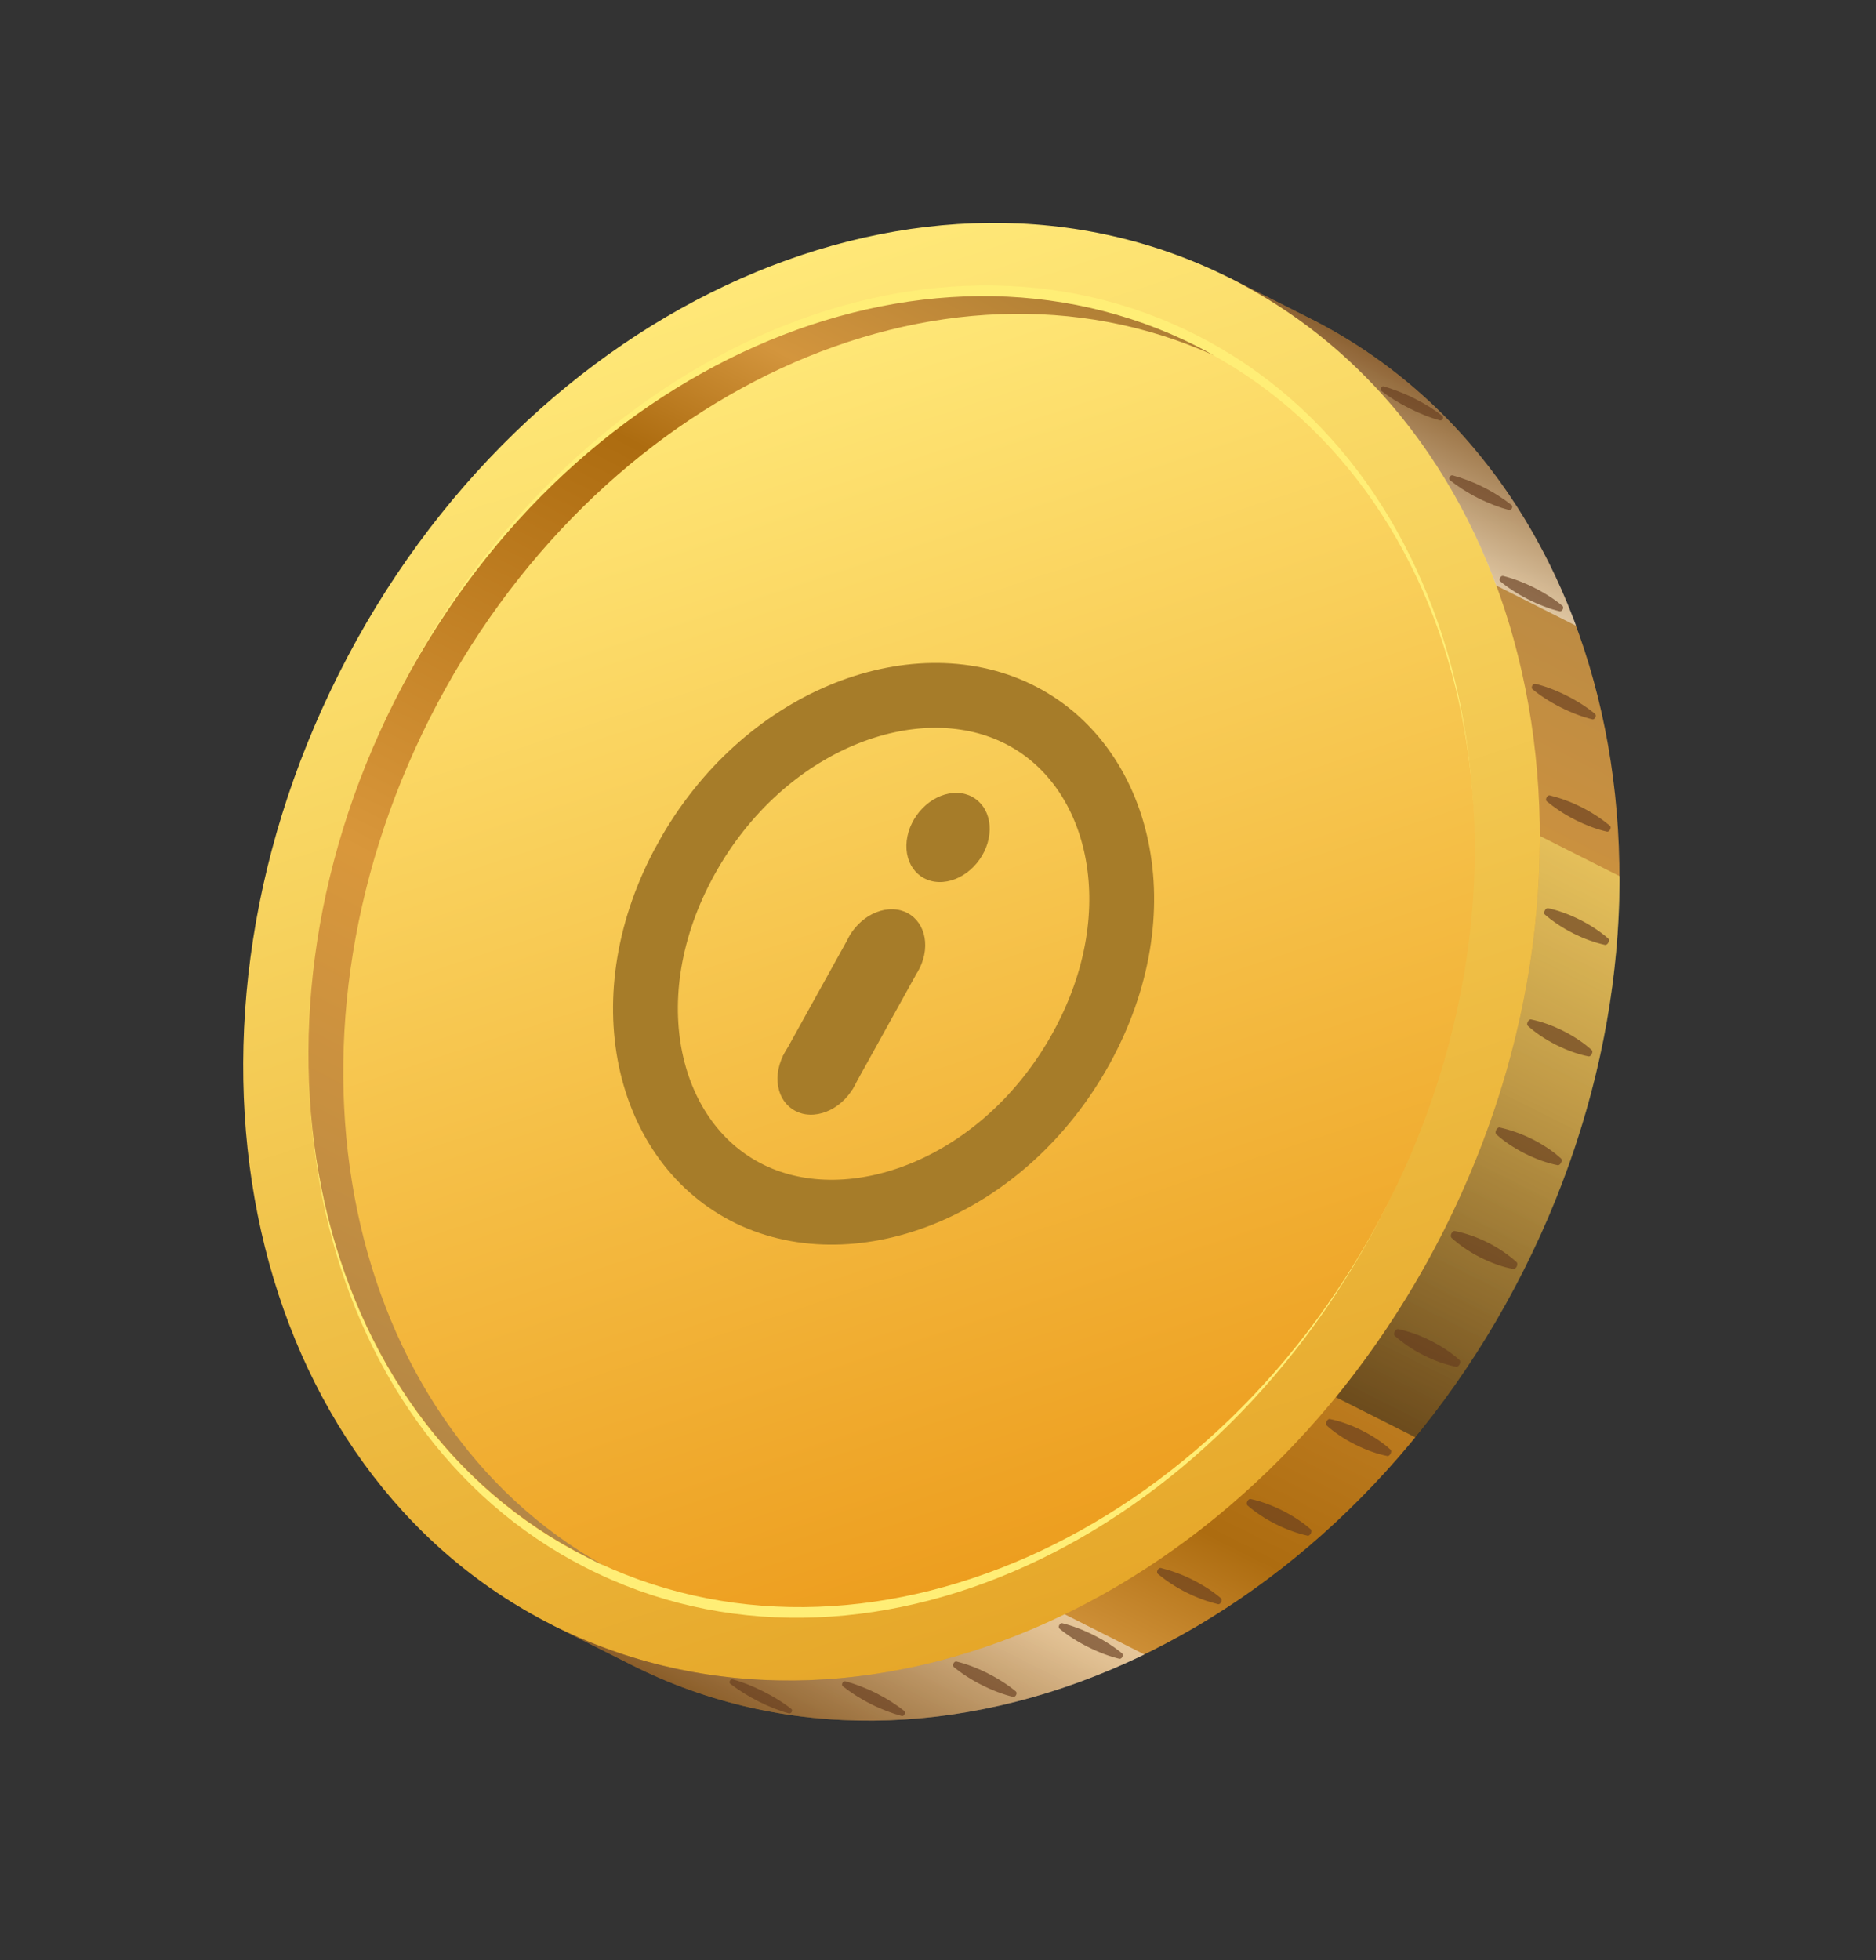
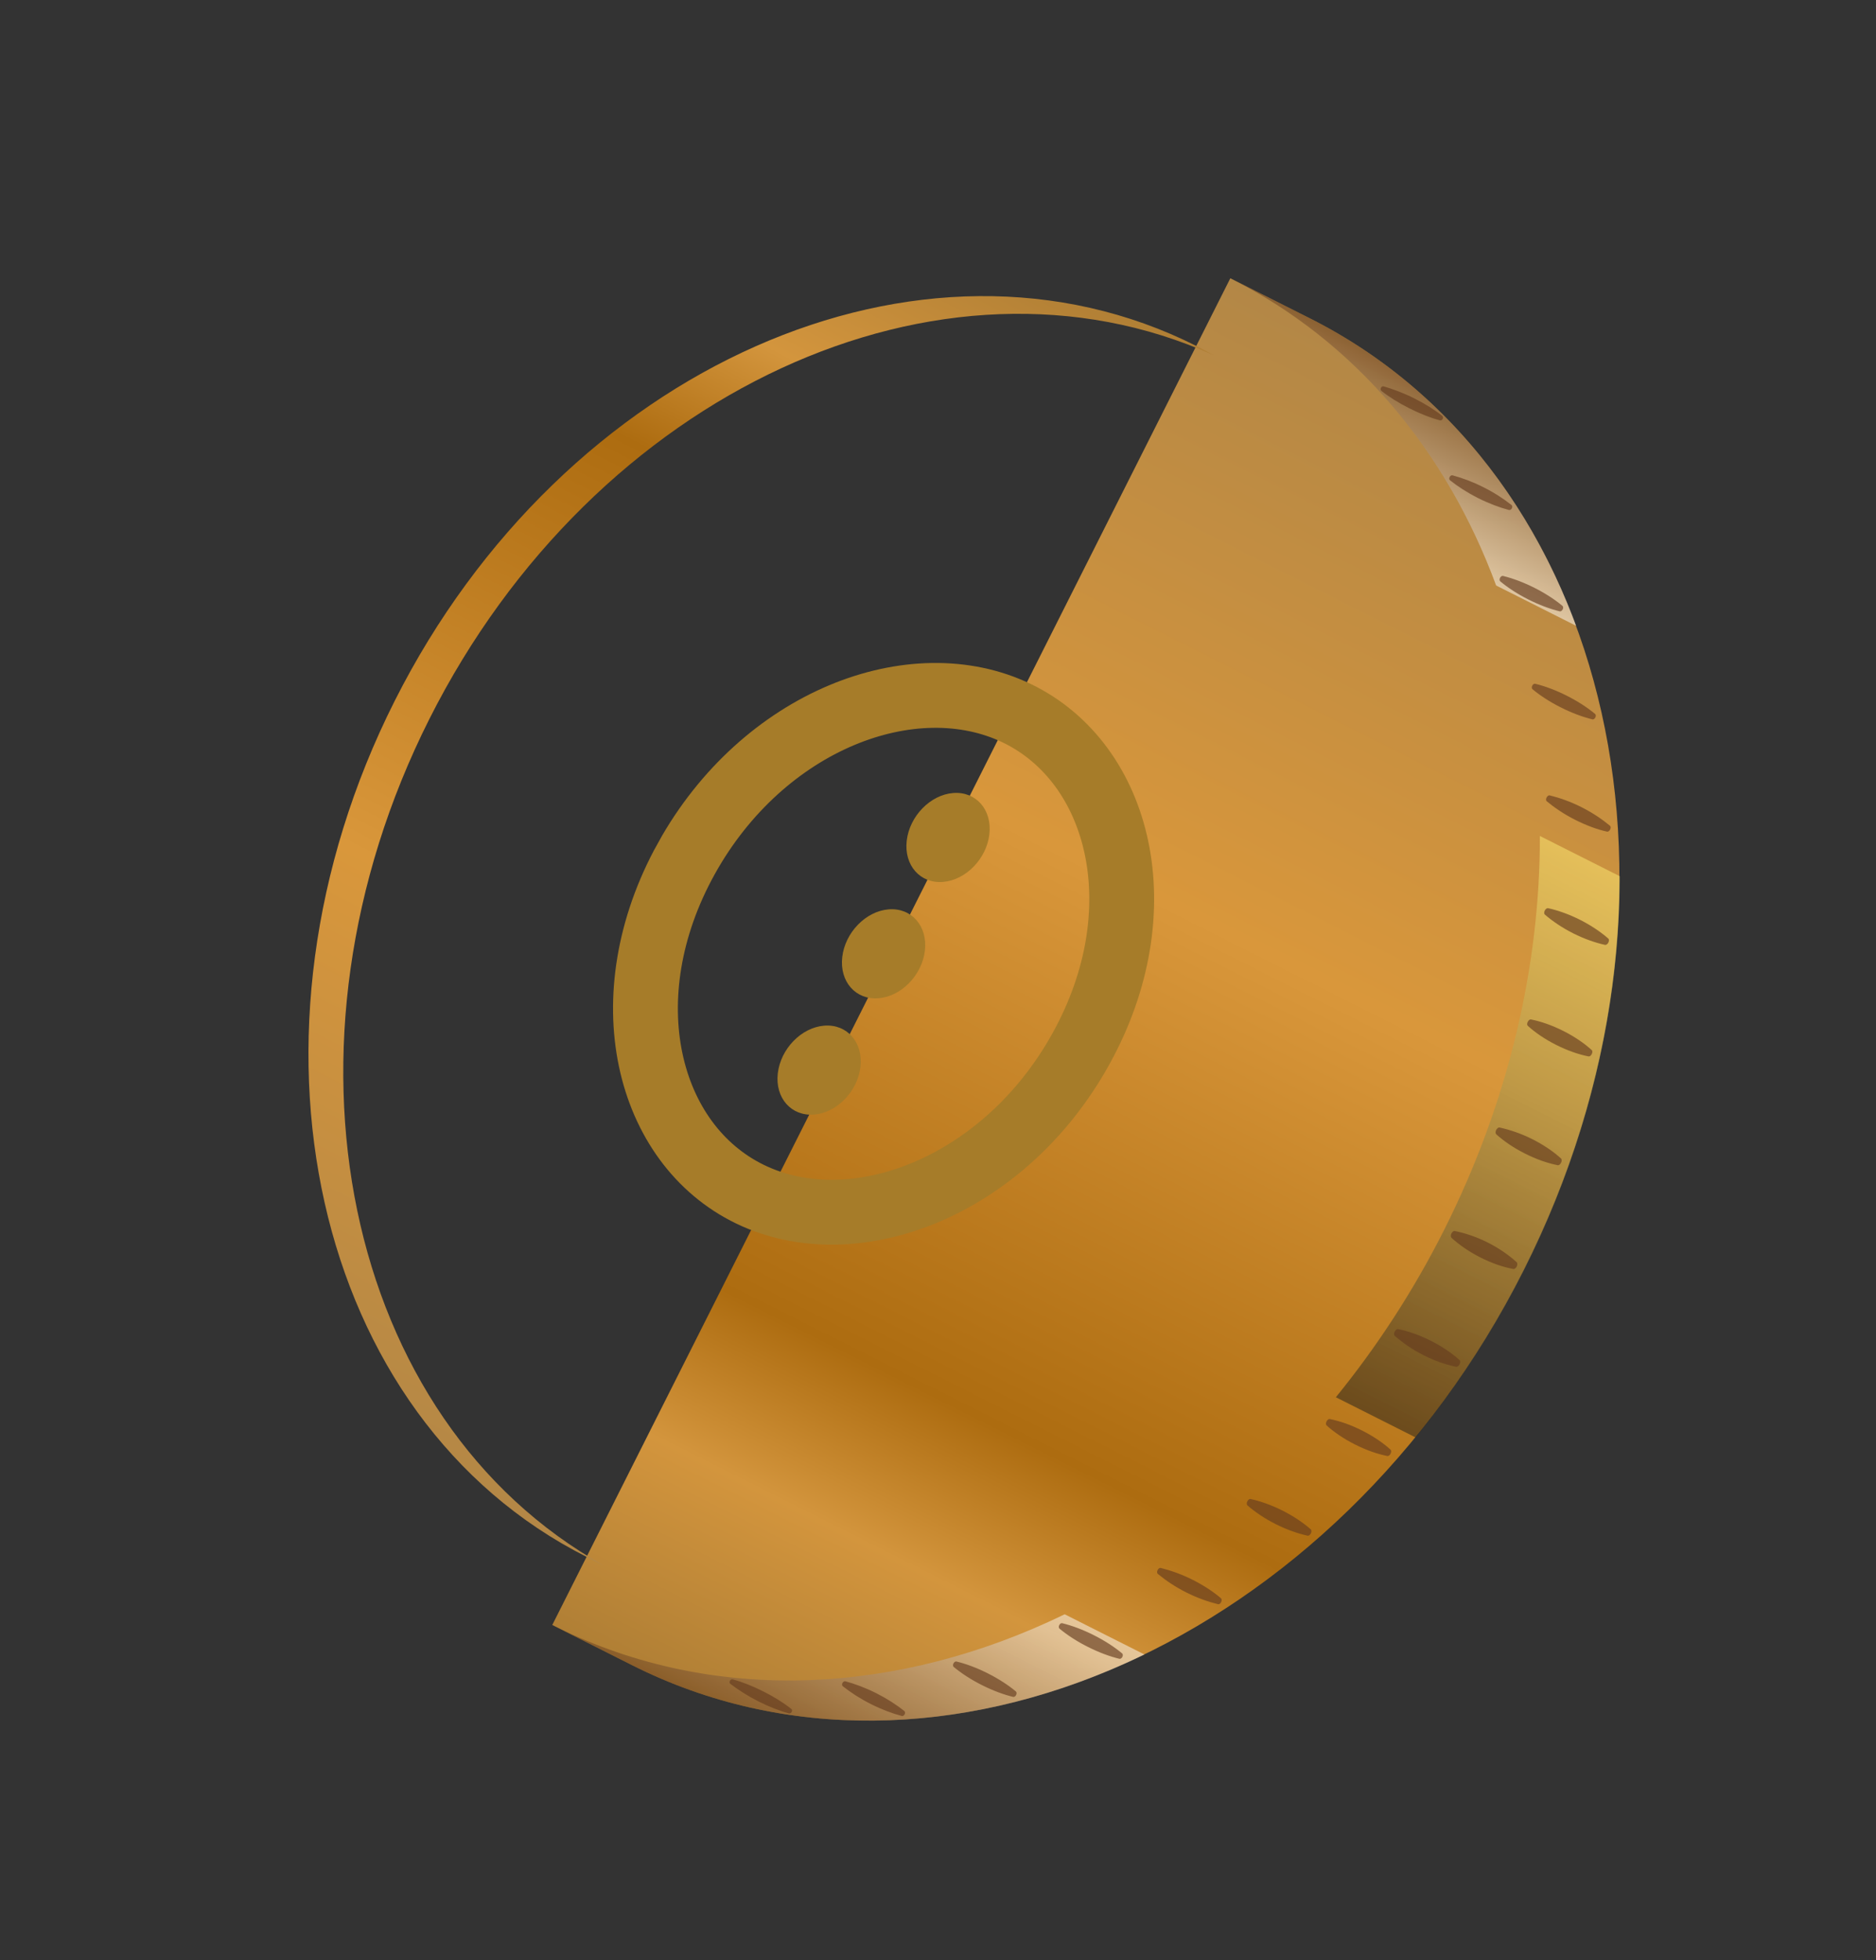
<svg xmlns="http://www.w3.org/2000/svg" width="90" height="94" viewBox="0 0 90 94" fill="none">
  <rect x="0" y="0" width="90" height="94" fill="#333333" stroke="none" />
  <path fill-rule="evenodd" clip-rule="evenodd" d="M62.853 15.273C77.496 22.649 82.076 43.083 73.094 60.916C64.112 78.749 44.955 87.227 30.323 79.857L26.495 77.929L59.024 13.345L62.853 15.273Z" fill="url(#paint0_linear)" />
-   <path fill-rule="evenodd" clip-rule="evenodd" d="M59.035 13.351C73.678 20.727 78.259 41.161 69.277 58.994C60.295 76.827 41.138 85.305 26.506 77.935C11.864 70.56 7.283 50.126 16.265 32.293C25.236 14.454 44.393 5.976 59.035 13.351Z" fill="url(#paint1_linear)" />
-   <path fill-rule="evenodd" clip-rule="evenodd" d="M56.83 15.792C70.165 22.075 74.681 40.538 66.911 57.015C59.141 73.492 42.037 81.771 28.707 75.477C15.366 69.205 10.85 50.742 18.62 34.265C26.385 17.771 43.494 9.509 56.83 15.792Z" fill="#FFEE76" />
-   <path fill-rule="evenodd" clip-rule="evenodd" d="M57.397 16.606C70.569 23.24 74.695 41.615 66.617 57.653C58.539 73.691 41.318 81.314 28.146 74.679C14.975 68.045 10.848 49.67 18.926 33.632C27.003 17.594 44.225 9.971 57.397 16.606Z" fill="url(#paint2_linear)" />
  <path fill-rule="evenodd" clip-rule="evenodd" d="M28.984 75.088C16.474 68.109 12.698 50.168 20.601 34.476C28.505 18.785 45.168 11.139 58.223 17.036C57.948 16.884 57.672 16.731 57.401 16.595C44.23 9.961 27.008 17.583 18.931 33.621C10.853 49.659 14.979 68.034 28.151 74.668C28.416 74.815 28.697 74.957 28.984 75.088Z" fill="url(#paint3_linear)" />
  <path opacity="0.5" fill-rule="evenodd" clip-rule="evenodd" d="M73.105 60.921C76.231 54.713 77.712 48.192 77.703 42.019L73.875 40.091C73.884 46.264 72.403 52.785 69.276 58.993C67.8 61.923 66.043 64.604 64.087 67.008L67.915 68.936C69.871 66.532 71.628 63.852 73.105 60.921Z" fill="url(#paint4_linear)" />
  <path opacity="0.5" fill-rule="evenodd" clip-rule="evenodd" d="M30.325 79.858C37.981 83.714 46.885 83.236 54.906 79.345L51.077 77.417C43.127 81.276 34.321 81.775 26.712 78.038L30.325 79.858Z" fill="url(#paint5_linear)" />
  <path opacity="0.5" fill-rule="evenodd" clip-rule="evenodd" d="M75.616 30.013C73.242 23.611 68.909 18.324 62.853 15.273L59.024 13.345C65.081 16.395 69.413 21.683 71.777 28.079L75.616 30.013Z" fill="url(#paint6_linear)" />
  <path opacity="0.65" fill-rule="evenodd" clip-rule="evenodd" d="M68.291 64.99C68.832 65.263 69.362 65.448 69.854 65.547C69.903 65.558 69.979 65.515 70.023 65.429C70.061 65.353 70.066 65.261 70.018 65.223C69.645 64.886 69.18 64.571 68.64 64.298C68.099 64.026 67.569 63.84 67.076 63.741C67.028 63.73 66.952 63.773 66.908 63.86C66.87 63.936 66.864 64.028 66.913 64.066C67.28 64.386 67.75 64.718 68.291 64.99ZM65.008 69.275C65.548 69.547 66.079 69.733 66.56 69.826C66.609 69.838 66.674 69.789 66.712 69.713C66.75 69.638 66.751 69.556 66.713 69.524C66.351 69.192 65.875 68.871 65.345 68.605C64.805 68.332 64.275 68.147 63.793 68.053C63.744 68.042 63.679 68.091 63.641 68.166C63.603 68.242 63.602 68.323 63.64 68.356C64.002 68.687 64.478 69.008 65.008 69.275ZM61.2 73.092C61.73 73.359 62.26 73.545 62.737 73.649C62.785 73.66 62.85 73.612 62.889 73.536C62.927 73.46 62.922 73.39 62.889 73.347C62.522 73.026 62.057 72.71 61.527 72.444C60.997 72.177 60.467 71.991 59.991 71.887C59.942 71.876 59.877 71.924 59.839 72C59.801 72.076 59.806 72.146 59.838 72.189C60.206 72.51 60.67 72.826 61.2 73.092ZM56.907 76.367C57.437 76.634 57.967 76.819 58.438 76.934C58.487 76.945 58.547 76.908 58.585 76.832C58.617 76.767 58.618 76.686 58.58 76.653C58.212 76.333 57.742 76.028 57.212 75.761C56.682 75.494 56.152 75.309 55.681 75.194C55.633 75.183 55.573 75.22 55.535 75.296C55.502 75.361 55.502 75.442 55.54 75.475C55.913 75.784 56.377 76.1 56.907 76.367ZM52.188 78.979C52.718 79.246 53.232 79.437 53.703 79.552C53.752 79.563 53.811 79.526 53.844 79.461C53.877 79.396 53.872 79.326 53.834 79.293C53.461 78.983 53.002 78.684 52.472 78.417C51.942 78.15 51.428 77.959 50.957 77.844C50.908 77.833 50.849 77.871 50.816 77.936C50.783 78.001 50.789 78.071 50.826 78.103C51.199 78.413 51.658 78.713 52.188 78.979ZM47.104 80.811C47.623 81.073 48.147 81.269 48.607 81.379C48.656 81.39 48.716 81.352 48.748 81.287C48.781 81.222 48.776 81.152 48.738 81.119C48.376 80.815 47.906 80.51 47.387 80.249C46.868 79.987 46.343 79.791 45.883 79.681C45.834 79.67 45.775 79.708 45.742 79.773C45.709 79.838 45.715 79.908 45.752 79.941C46.125 80.25 46.584 80.55 47.104 80.811ZM41.778 81.721C42.297 81.983 42.811 82.174 43.265 82.294C43.314 82.305 43.374 82.268 43.401 82.213C43.428 82.159 43.423 82.089 43.385 82.056C43.018 81.763 42.558 81.464 42.039 81.202C41.52 80.941 41.006 80.75 40.552 80.629C40.503 80.618 40.443 80.656 40.416 80.71C40.383 80.775 40.394 80.835 40.432 80.867C40.81 81.166 41.259 81.46 41.778 81.721ZM73.509 54.63C74.05 54.903 74.515 55.218 74.887 55.555C74.925 55.587 74.936 55.674 74.892 55.761C74.854 55.836 74.784 55.896 74.724 55.879C74.231 55.78 73.701 55.595 73.161 55.322C72.62 55.05 72.155 54.734 71.782 54.398C71.745 54.365 71.734 54.278 71.778 54.192C71.816 54.116 71.886 54.057 71.946 54.073C72.422 54.178 72.969 54.358 73.509 54.63ZM74.997 49.441C75.538 49.714 76.003 50.029 76.365 50.361C76.403 50.393 76.402 50.474 76.364 50.55C76.326 50.626 76.261 50.674 76.212 50.663C75.731 50.57 75.19 50.379 74.66 50.112C74.119 49.84 73.654 49.524 73.292 49.193C73.254 49.16 73.255 49.079 73.293 49.003C73.331 48.928 73.396 48.879 73.445 48.89C73.927 48.983 74.468 49.175 74.997 49.441ZM75.798 44.11C76.328 44.377 76.793 44.692 77.16 45.013C77.198 45.045 77.198 45.127 77.16 45.202C77.121 45.278 77.062 45.316 77.008 45.316C76.531 45.211 76.001 45.026 75.471 44.759C74.942 44.492 74.477 44.176 74.109 43.856C74.072 43.823 74.072 43.742 74.11 43.666C74.148 43.59 74.208 43.553 74.262 43.553C74.738 43.657 75.268 43.843 75.798 44.11ZM75.874 38.711C76.403 38.978 76.868 39.293 77.241 39.603C77.279 39.636 77.284 39.706 77.246 39.782C77.213 39.847 77.148 39.895 77.099 39.884C76.623 39.78 76.099 39.584 75.569 39.317C75.039 39.05 74.574 38.734 74.201 38.425C74.163 38.392 74.158 38.322 74.196 38.246C74.229 38.181 74.294 38.132 74.343 38.143C74.814 38.258 75.344 38.444 75.874 38.711ZM75.164 33.364C75.694 33.631 76.153 33.93 76.526 34.24C76.564 34.273 76.569 34.343 76.536 34.408C76.503 34.473 76.444 34.511 76.395 34.499C75.924 34.384 75.41 34.193 74.88 33.926C74.35 33.66 73.891 33.36 73.518 33.051C73.481 33.018 73.475 32.948 73.508 32.883C73.541 32.818 73.6 32.78 73.649 32.791C74.12 32.906 74.634 33.097 75.164 33.364ZM73.609 28.188C74.128 28.45 74.598 28.754 74.96 29.058C74.998 29.091 75.003 29.162 74.97 29.226C74.937 29.291 74.878 29.329 74.829 29.318C74.369 29.208 73.844 29.012 73.325 28.75C72.806 28.489 72.336 28.184 71.974 27.88C71.936 27.847 71.931 27.777 71.964 27.712C71.996 27.647 72.056 27.61 72.105 27.62C72.576 27.736 73.089 27.927 73.609 28.188ZM71.169 23.367C71.689 23.628 72.148 23.927 72.515 24.221C72.553 24.253 72.564 24.313 72.531 24.378C72.504 24.432 72.444 24.47 72.396 24.459C71.941 24.338 71.427 24.147 70.908 23.886C70.389 23.624 69.93 23.325 69.562 23.032C69.524 22.999 69.514 22.939 69.546 22.875C69.574 22.821 69.633 22.783 69.682 22.794C70.147 22.92 70.65 23.105 71.169 23.367ZM71.377 59.59C71.918 59.862 72.388 60.194 72.761 60.531C72.799 60.563 72.804 60.661 72.766 60.736C72.722 60.823 72.657 60.871 72.597 60.855C72.1 60.767 71.558 60.576 71.018 60.303C70.477 60.031 70.007 59.699 69.634 59.363C69.597 59.33 69.591 59.233 69.629 59.157C69.673 59.07 69.738 59.022 69.798 59.038C70.29 59.137 70.837 59.317 71.377 59.59ZM67.852 19.106C68.371 19.367 68.825 19.651 69.192 19.944C69.23 19.977 69.241 20.036 69.213 20.09C69.186 20.144 69.132 20.171 69.083 20.16C68.629 20.04 68.12 19.838 67.612 19.582C67.093 19.32 66.639 19.038 66.272 18.744C66.234 18.712 66.223 18.652 66.25 18.598C66.278 18.544 66.332 18.517 66.38 18.528C66.829 18.659 67.343 18.85 67.852 19.106ZM36.379 81.592C36.898 81.853 37.396 82.05 37.85 82.17C37.899 82.181 37.953 82.154 37.981 82.1C38.008 82.046 38.003 81.976 37.959 81.954C37.592 81.66 37.127 81.372 36.619 81.116C36.1 80.855 35.602 80.658 35.148 80.538C35.099 80.527 35.045 80.554 35.017 80.608C34.99 80.662 34.995 80.732 35.039 80.754C35.411 81.037 35.871 81.336 36.379 81.592Z" fill="#663D1F" />
  <g clip-path="url(#clip0)">
    <path d="M51.853 50.306C48.173 56.944 40.971 59.677 35.995 57.277C31.018 54.877 29.245 47.817 32.925 41.178C36.606 34.539 43.807 31.807 48.784 34.207C53.761 36.607 55.534 43.667 51.853 50.306Z" stroke="#A67C29" stroke-width="3.11" />
    <ellipse rx="1.94" ry="2.189" transform="matrix(-1.022 0.08 0.112 -0.974 45.482 40.163)" fill="#A67C29" />
    <ellipse rx="1.94" ry="2.189" transform="matrix(-1.022 0.08 0.112 -0.974 42.389 45.742)" fill="#A67C29" />
    <ellipse rx="1.94" ry="2.189" transform="matrix(-1.022 0.08 0.112 -0.974 39.297 51.32)" fill="#A67C29" />
-     <rect width="3.693" height="6.257" transform="matrix(0.901 0.434 -0.485 0.875 40.587 45.191)" fill="#A67C29" />
  </g>
  <defs>
    <linearGradient id="paint0_linear" x1="41.67" y1="85.573" x2="74.2" y2="20.989" gradientUnits="userSpaceOnUse">
      <stop stop-color="#B07F35" />
      <stop offset="0.142" stop-color="#D3953D" />
      <stop offset="0.25" stop-color="#AD6C10" />
      <stop offset="0.611" stop-color="#D9973B" />
      <stop offset="1" stop-color="#B38746" />
    </linearGradient>
    <linearGradient id="paint1_linear" x1="53.135" y1="77.054" x2="32.397" y2="14.228" gradientUnits="userSpaceOnUse">
      <stop offset="5.1e-07" stop-color="#E6A729" />
      <stop offset="1" stop-color="#FFE878" />
    </linearGradient>
    <linearGradient id="paint2_linear" x1="52.091" y1="73.889" x2="33.442" y2="17.391" gradientUnits="userSpaceOnUse">
      <stop offset="5.1e-07" stop-color="#ED9E1F" />
      <stop offset="1" stop-color="#FFE878" />
    </linearGradient>
    <linearGradient id="paint3_linear" x1="16.638" y1="68.886" x2="45.89" y2="10.808" gradientUnits="userSpaceOnUse">
      <stop stop-color="#B38746" />
      <stop offset="0.389" stop-color="#D9973B" />
      <stop offset="0.75" stop-color="#AD6C10" />
      <stop offset="0.858" stop-color="#D3953D" />
      <stop offset="1" stop-color="#B07F35" />
    </linearGradient>
    <linearGradient id="paint4_linear" x1="64.956" y1="67.445" x2="77.75" y2="42.043" gradientUnits="userSpaceOnUse">
      <stop stop-color="#1D1D1B" />
      <stop offset="1" stop-color="#FFEE76" />
    </linearGradient>
    <linearGradient id="paint5_linear" x1="38.227" y1="83.838" x2="43.407" y2="73.552" gradientUnits="userSpaceOnUse">
      <stop stop-color="#663D1F" />
      <stop offset="1" stop-color="white" />
    </linearGradient>
    <linearGradient id="paint6_linear" x1="65.652" y1="24.996" x2="68.992" y2="18.366" gradientUnits="userSpaceOnUse">
      <stop offset="4.7e-07" stop-color="white" />
      <stop offset="1" stop-color="#663D1F" />
    </linearGradient>
    <clipPath id="clip0">
      <rect width="24.124" height="29.488" fill="white" transform="matrix(0.901 0.434 -0.485 0.875 38.674 27.608)" />
    </clipPath>
  </defs>
</svg>